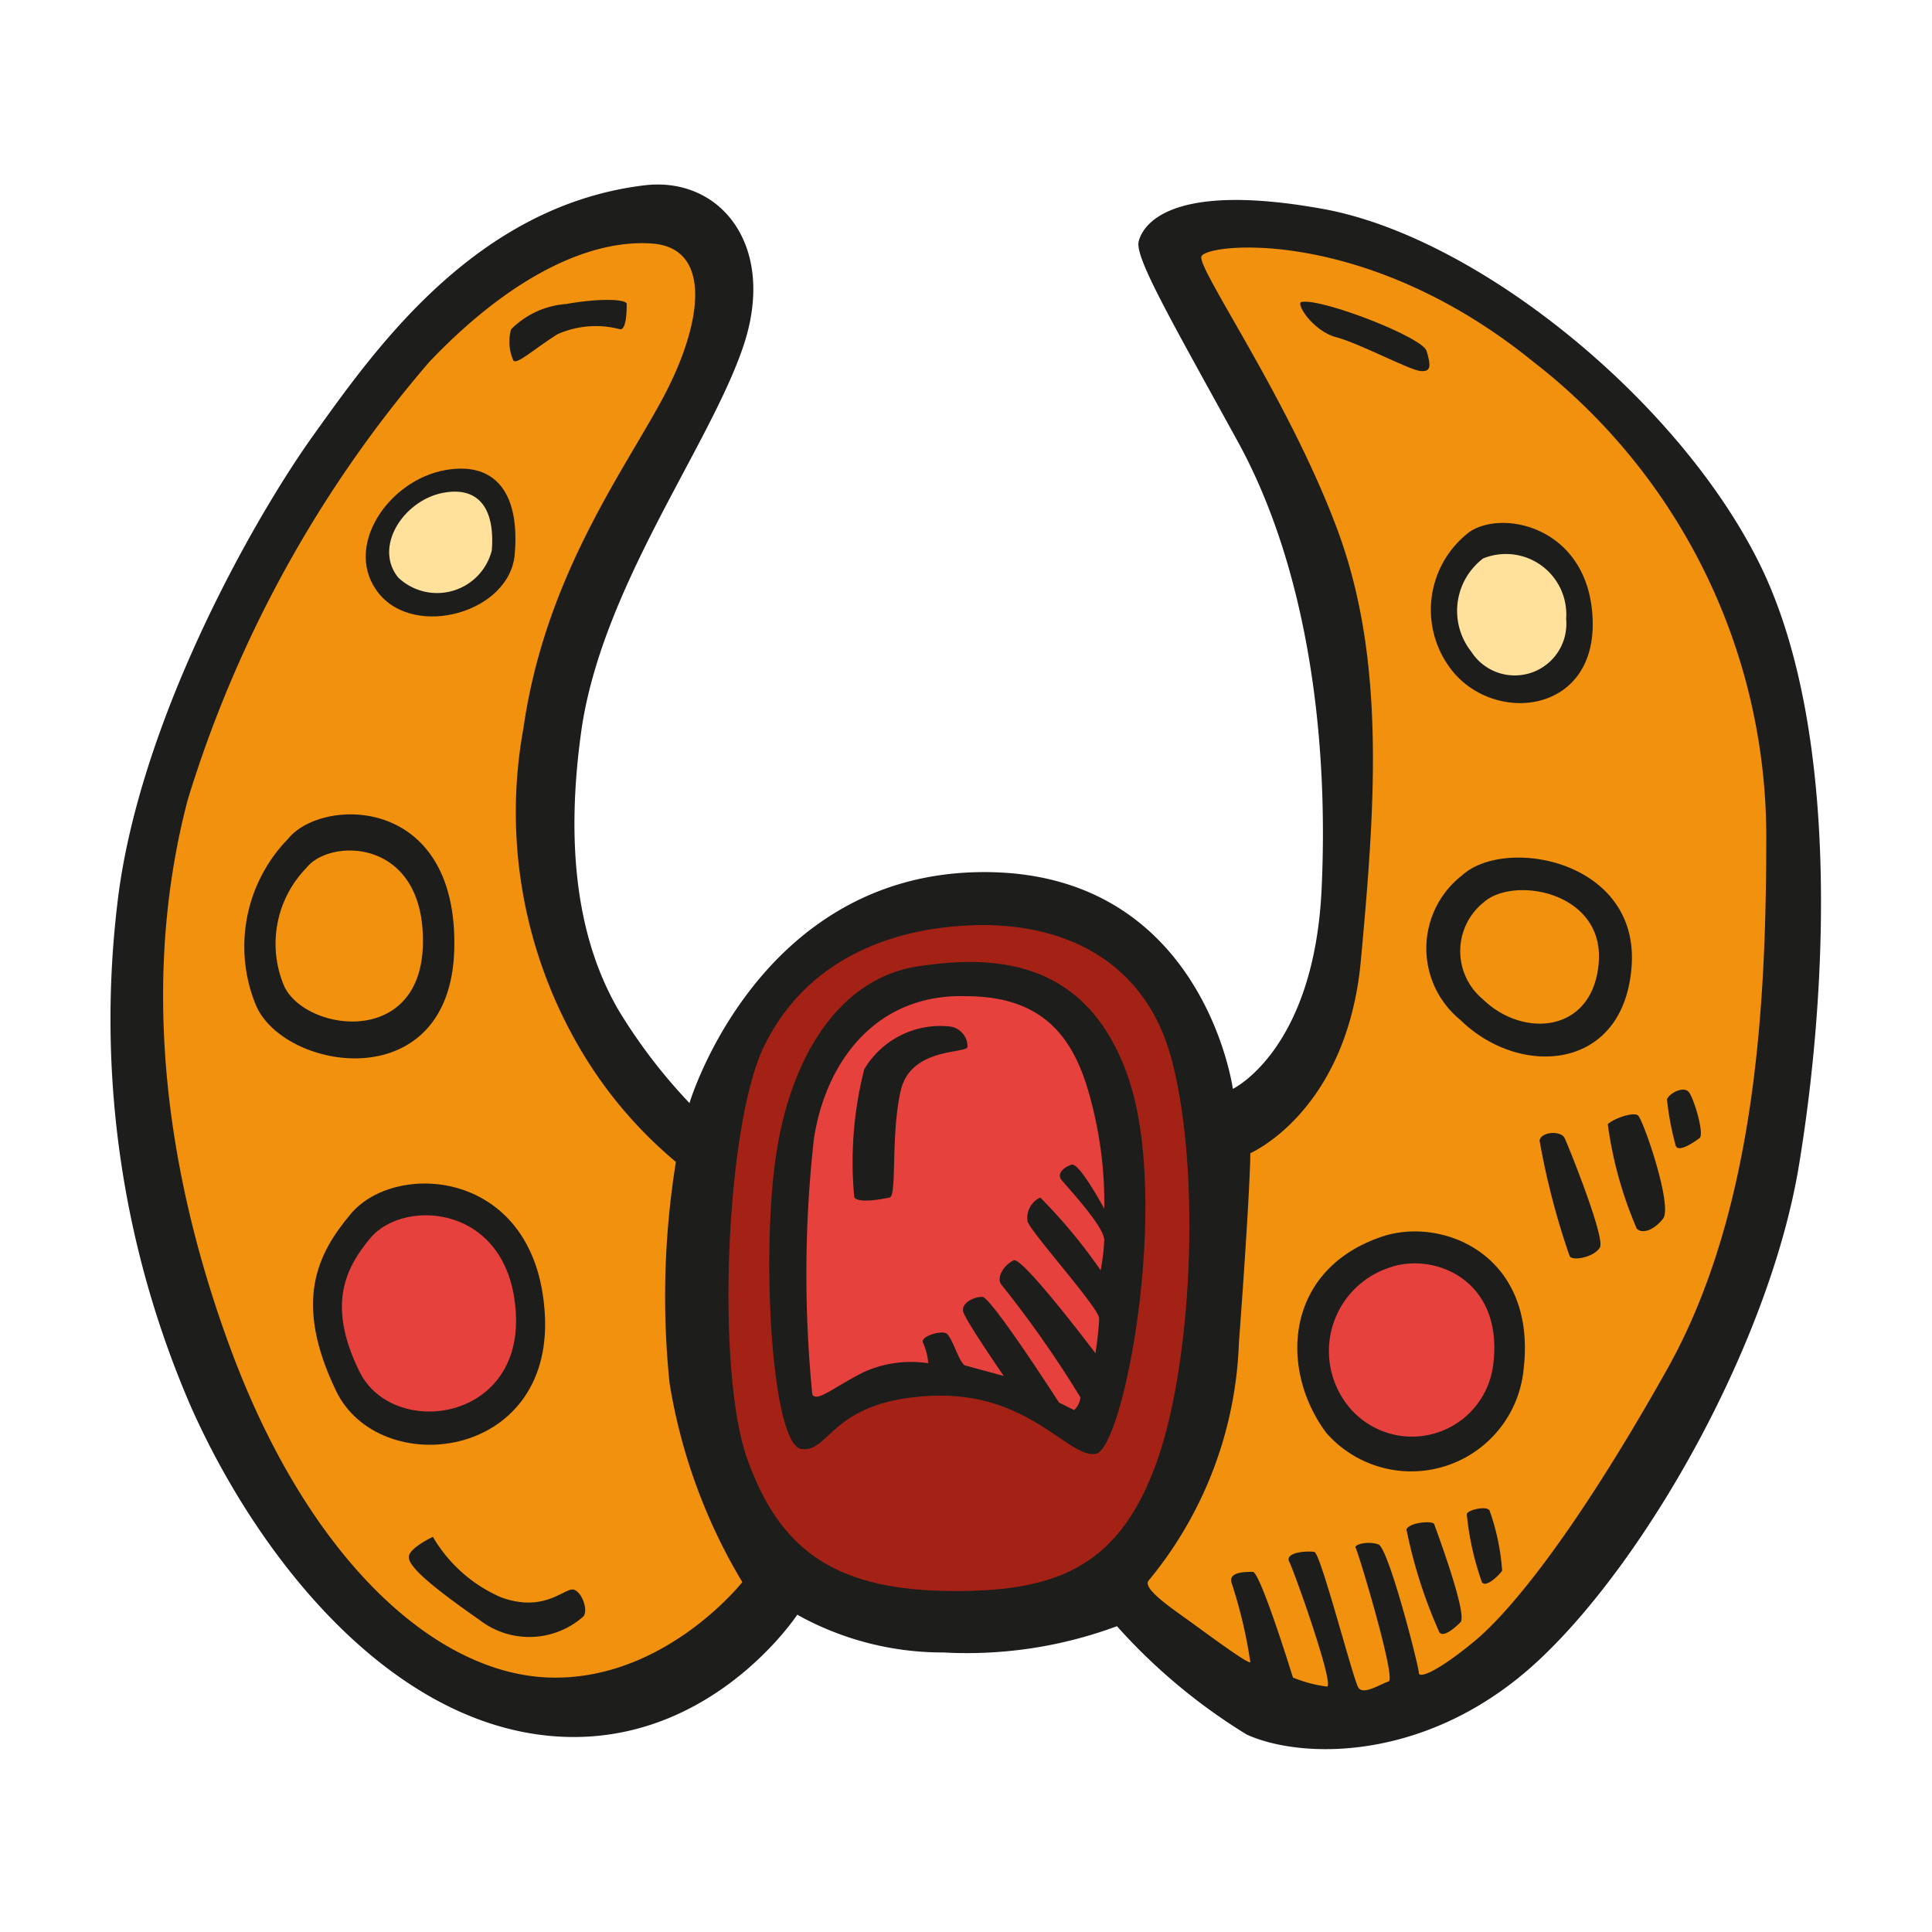
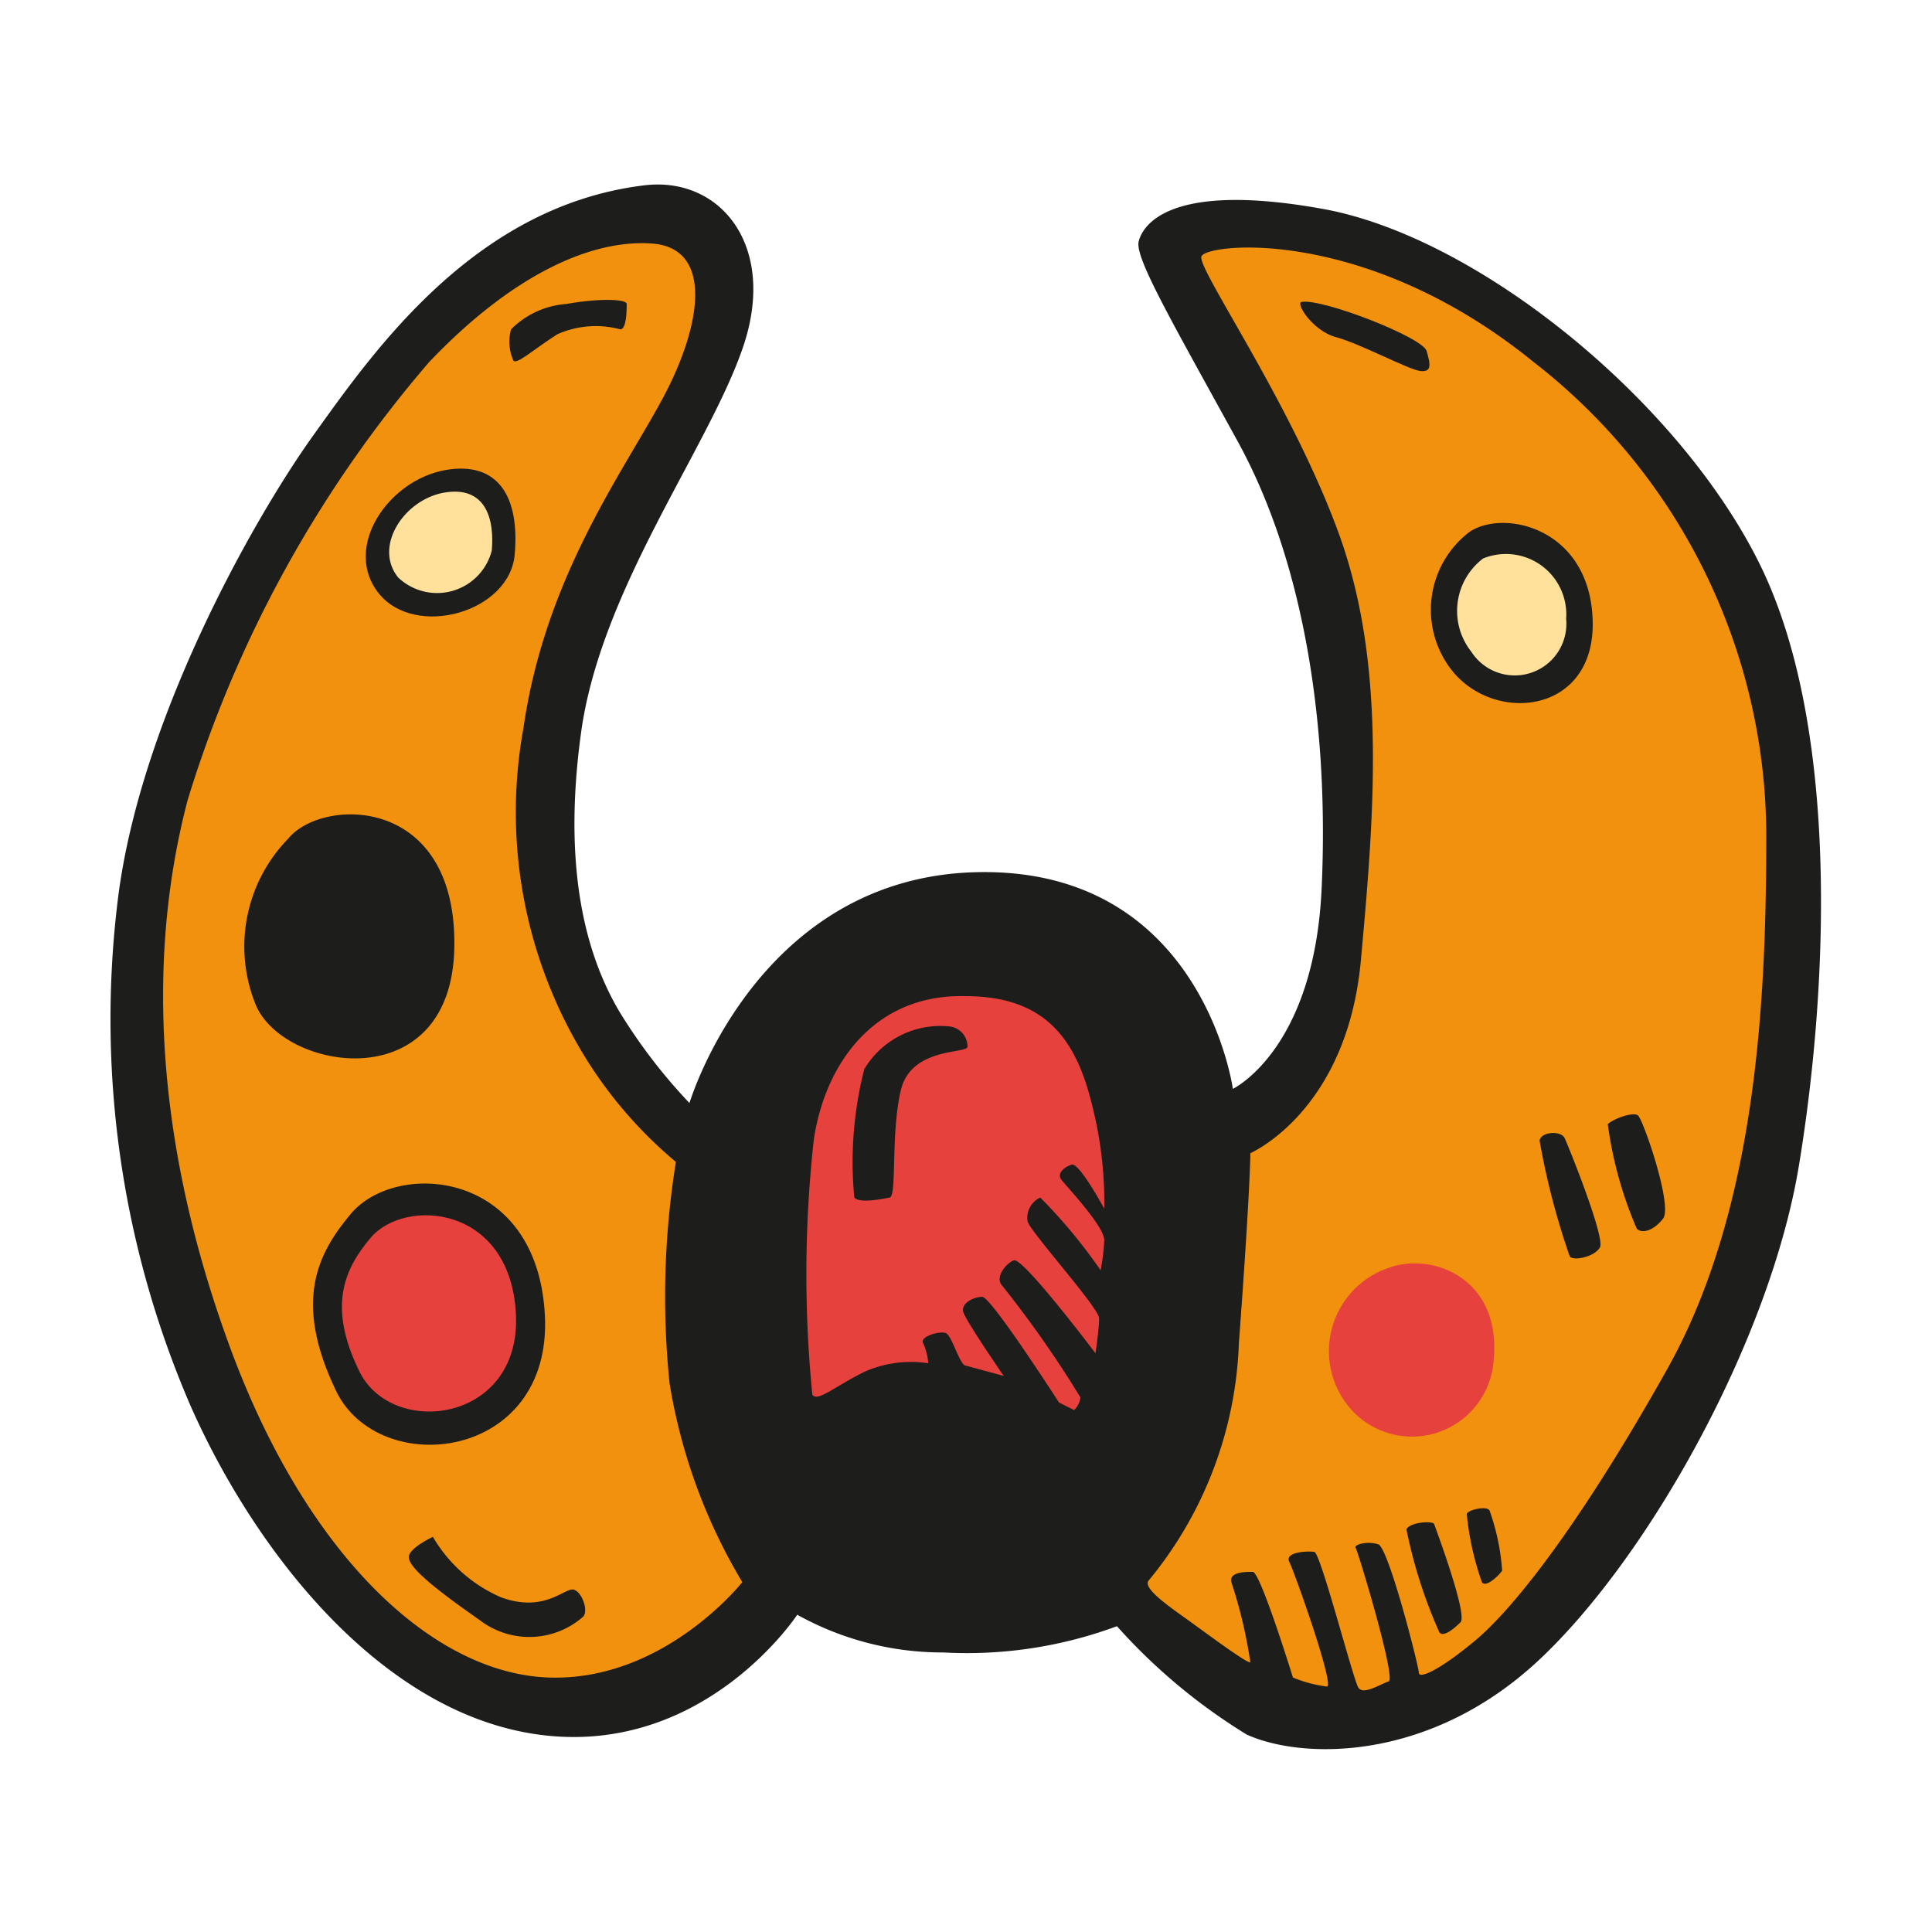
<svg xmlns="http://www.w3.org/2000/svg" width="800px" height="800px" viewBox="0 0 64 64">
  <path d="m21.34 6.14c2.52-.31 4.41 2 3.28 5.34s-4.71 8-5.37 12.78.28 7.56 1.25 9.22a18 18 0 0 0 2.34 3.06s2.25-7.56 9.63-7.65 8.37 7.18 8.37 7.18 2.69-1.28 2.94-6.62-.56-10.79-2.78-14.83-3.41-6.09-3.28-6.62 1-2 6.1-1.08 11.73 6.28 14.44 11.7 2.29 14.2 1.33 20-5 13-8.62 16.38-7.84 3.29-9.67 2.46a19.23 19.23 0 0 1 -4.3-3.59 14.29 14.29 0 0 1 -5.75.87 9.89 9.89 0 0 1 -4.84-1.25s-3 4.58-8.33 4-9.58-6-11.75-10.88a32.26 32.26 0 0 1 -2.45-16.61c.67-6 4.5-12.79 6.5-15.58s5.34-7.6 10.96-8.28z" fill="#1d1d1b" />
  <path d="m21.63 8.07c2 .17 1.63 2.71.3 5.17s-3.88 5.92-4.59 10.88a15.49 15.49 0 0 0 2 10.83 14.33 14.33 0 0 0 3.05 3.54 28.07 28.07 0 0 0 -.21 7.33 18.61 18.61 0 0 0 2.41 6.59s-2.59 3.29-6.41 3.16-8-4-10.55-10.91-2.75-13.09-1.41-18.17a40.29 40.29 0 0 1 8-14.5c2.78-2.92 5.41-4.08 7.41-3.92z" fill="#f2910d" />
  <path d="m16.93 10.91a2.87 2.87 0 0 1 1.83-.84c1.12-.2 2-.16 2 0s0 .84-.21.84a3.13 3.13 0 0 0 -2.08.16c-.79.5-1.33 1-1.46.88a1.52 1.52 0 0 1 -.08-1.04z" fill="#1d1d1b" />
  <path d="m14.76 15.57c1.74-.3 2.46.88 2.29 2.8s-3.29 2.79-4.5 1.29.29-3.75 2.21-4.09z" fill="#1d1d1b" />
  <path d="m14.71 16.32c1.2-.21 1.69.6 1.58 1.92a1.87 1.87 0 0 1 -3.1.89c-.83-1.03.2-2.58 1.52-2.81z" fill="#ffe19b" />
  <path d="m9.55 27.78c1.11-1.37 5.58-1.46 5.5 3.59s-5.67 4.12-6.58 1.91a5.11 5.11 0 0 1 1.08-5.5z" fill="#1d1d1b" />
-   <path d="m10.15 28.75c.78-1 3.92-1 3.86 2.51s-4 2.89-4.62 1.35a3.6 3.6 0 0 1 .76-3.86z" fill="#f2910d" />
  <path d="m11.63 40.2c1.51-1.78 6.17-1.46 6.42 3.37s-5.5 5.46-6.92 2.5-.62-4.54.5-5.87z" fill="#1d1d1b" />
  <path d="m12.28 41c1.13-1.33 4.62-1.09 4.81 2.52s-4.09 4.13-5.18 1.92-.47-3.44.37-4.44z" fill="#e7413e" />
  <path d="m14.34 50.91a4.85 4.85 0 0 0 2.25 2c1.46.54 2.13-.34 2.42-.25s.5.75.29.91a2.7 2.7 0 0 1 -3.42.09c-1.79-1.25-2.41-1.84-2.33-2.13s.79-.62.79-.62z" fill="#1d1d1b" />
-   <path d="m32 30.66c2.71-.16 5.87.79 6.83 4.5s.67 10.16-.58 13.46-3.29 4.16-7 4.08-5.46-1.46-6.5-4.38-.71-11 .54-13.62 3.76-3.88 6.71-4.04z" fill="#a42116" />
  <path d="m30.47 32c2.19-.31 5.5-.42 6.91 3.71s-.16 12.29-1.08 12.45-2.21-2.09-5.5-1.92-3.29 1.88-4.25 1.76-1.33-6.12-.87-9.54 2.12-6.09 4.79-6.46z" fill="#1d1d1b" />
  <path d="m32 33c2.71 0 3.66 1.54 4.16 3.54a13.08 13.08 0 0 1 .42 3.5s-.83-1.54-1.08-1.46-.5.29-.34.5 1.42 1.54 1.42 2a6.92 6.92 0 0 1 -.12 1 17.62 17.62 0 0 0 -2-2.41.74.74 0 0 0 -.42.79c.08.33 2.37 2.87 2.37 3.21s-.12 1.16-.12 1.16-2.42-3.21-2.71-3.08-.58.54-.42.79a35.91 35.91 0 0 1 2.63 3.75.66.66 0 0 1 -.21.42l-.5-.25s-2.25-3.5-2.54-3.5-.71.21-.63.5 1.34 2.12 1.34 2.12l-1.25-.34c-.21 0-.46-1-.67-1.08s-.87.12-.75.33a2 2 0 0 1 .17.67 3.78 3.78 0 0 0 -2.13.29c-1 .5-1.54 1-1.71.75a40.45 40.45 0 0 1 .05-8.46c.38-2.54 2.04-4.83 5.04-4.74z" fill="#e7413e" />
  <path d="m31.43 34a.67.67 0 0 1 .62.67c0 .25-1.87 0-2.21 1.45s-.12 3.5-.37 3.55-1 .2-1.17 0a12.41 12.41 0 0 1 .33-4.25 2.93 2.93 0 0 1 2.8-1.42z" fill="#1d1d1b" />
  <path d="m39.8 8.49c.2-.44 5.46-1 11 3.5a19.89 19.89 0 0 1 7.71 15.67c0 5.33-.29 12.37-3.29 17.71s-5.17 8-6.38 9-1.84 1.25-1.84 1.04-1-4.13-1.34-4.25-.83 0-.75.12 1.35 4.34 1.09 4.42-.83.46-1 .21-1.25-4.46-1.46-4.5-1 0-.83.33 1.5 4.08 1.25 4.13a4.35 4.35 0 0 1 -1.13-.3s-1.08-3.5-1.33-3.5-.79 0-.71.34a15.81 15.81 0 0 1 .63 2.66c-.17 0-1.5-1-2.13-1.45s-1.41-1-1.25-1.25a13.06 13.06 0 0 0 3-7.88c.38-5.12.38-6.29.38-6.29s3.2-1.38 3.66-6.38.84-9.87-.75-14.2-4.7-8.75-4.53-9.13z" fill="#f2910d" />
  <path d="m43.13 10c.68-.11 4 1.17 4.13 1.63s.17.7-.21.66-2-.91-2.79-1.12-1.38-1.17-1.13-1.17z" fill="#1d1d1b" />
  <path d="m48.68 17.62c1.14-.77 4-.13 4.08 2.95s-3.25 3.43-4.67 1.63a3.24 3.24 0 0 1 .59-4.58z" fill="#1d1d1b" />
  <path d="m49.13 18.5a2 2 0 0 1 2.75 2 1.71 1.71 0 0 1 -3.14 1.09 2.18 2.18 0 0 1 .39-3.09z" fill="#ffe19b" />
-   <path d="m48.43 29c1.43-1.31 5.87-.5 5.62 3s-3.71 3.71-5.67 1.79a3.06 3.06 0 0 1 .05-4.79z" fill="#1d1d1b" />
-   <path d="m49.15 29.89c1-.89 4-.34 3.81 2s-2.51 2.51-3.84 1.21a2.07 2.07 0 0 1 .03-3.21z" fill="#f2910d" />
-   <path d="m45.68 41c2-.75 5.25.5 4.79 4.37a3.74 3.74 0 0 1 -6.54 2.09c-1.55-2.09-1.38-5.34 1.75-6.46z" fill="#1d1d1b" />
+   <path d="m49.15 29.89c1-.89 4-.34 3.81 2s-2.51 2.51-3.84 1.21z" fill="#f2910d" />
  <path d="m46 42c1.46-.54 3.8.36 3.47 3.16a2.71 2.71 0 0 1 -4.73 1.51 2.91 2.91 0 0 1 1.26-4.67z" fill="#e7413e" />
  <g fill="#1d1d1b">
    <path d="m51 37.78c.06-.3.71-.33.83-.08s1.35 3.3 1.17 3.62-.88.46-1 .3a24.65 24.65 0 0 1 -1-3.84z" />
    <path d="m53.26 37.24c.17-.17.83-.42 1-.29s1.16 3 .83 3.42-.71.5-.87.33a13.06 13.06 0 0 1 -.96-3.46z" />
-     <path d="m55.22 36.41c.11-.22.54-.42.71-.25s.54 1.41.37 1.54-.71.5-.79.25a9.41 9.41 0 0 1 -.29-1.54z" />
    <path d="m46.59 50.66c.12-.24.88-.29.92-.17s1.12 3 .87 3.25-.58.5-.7.33a16.14 16.14 0 0 1 -1.09-3.41z" />
    <path d="m48.59 50.16c0-.13.63-.29.75-.13a7.42 7.42 0 0 1 .42 2c-.08.13-.54.59-.67.38a9.41 9.41 0 0 1 -.5-2.25z" />
  </g>
</svg>